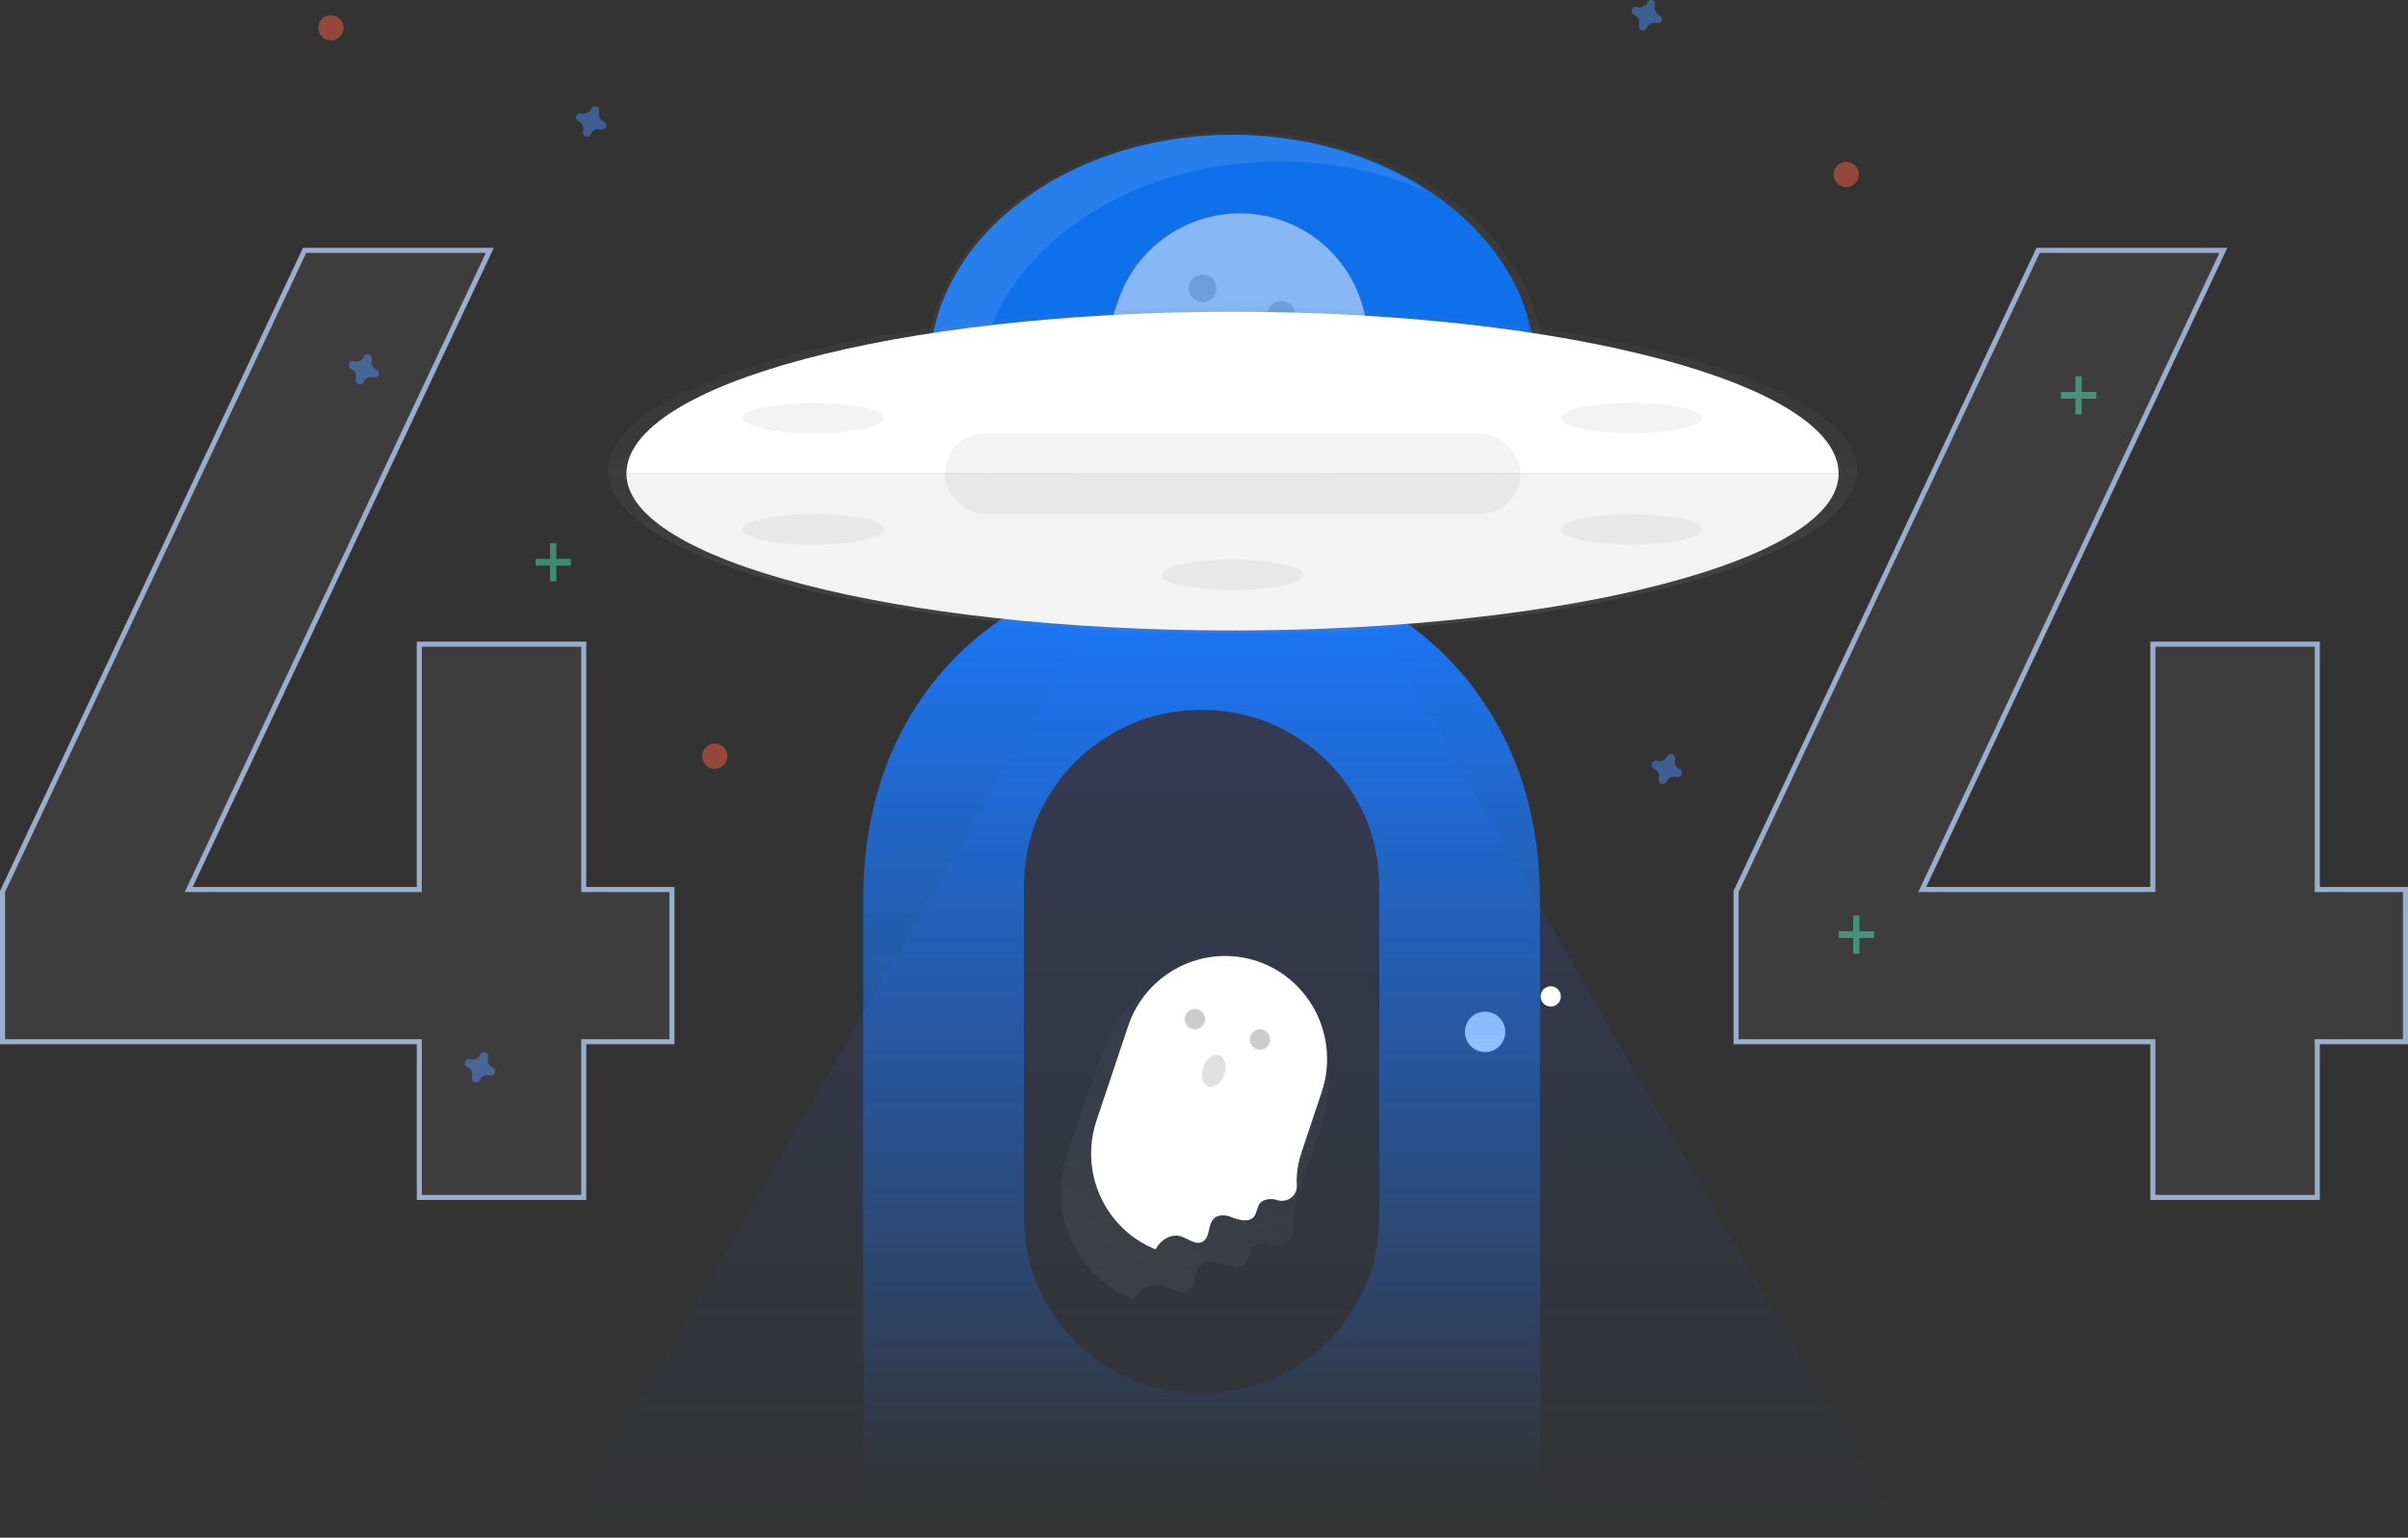
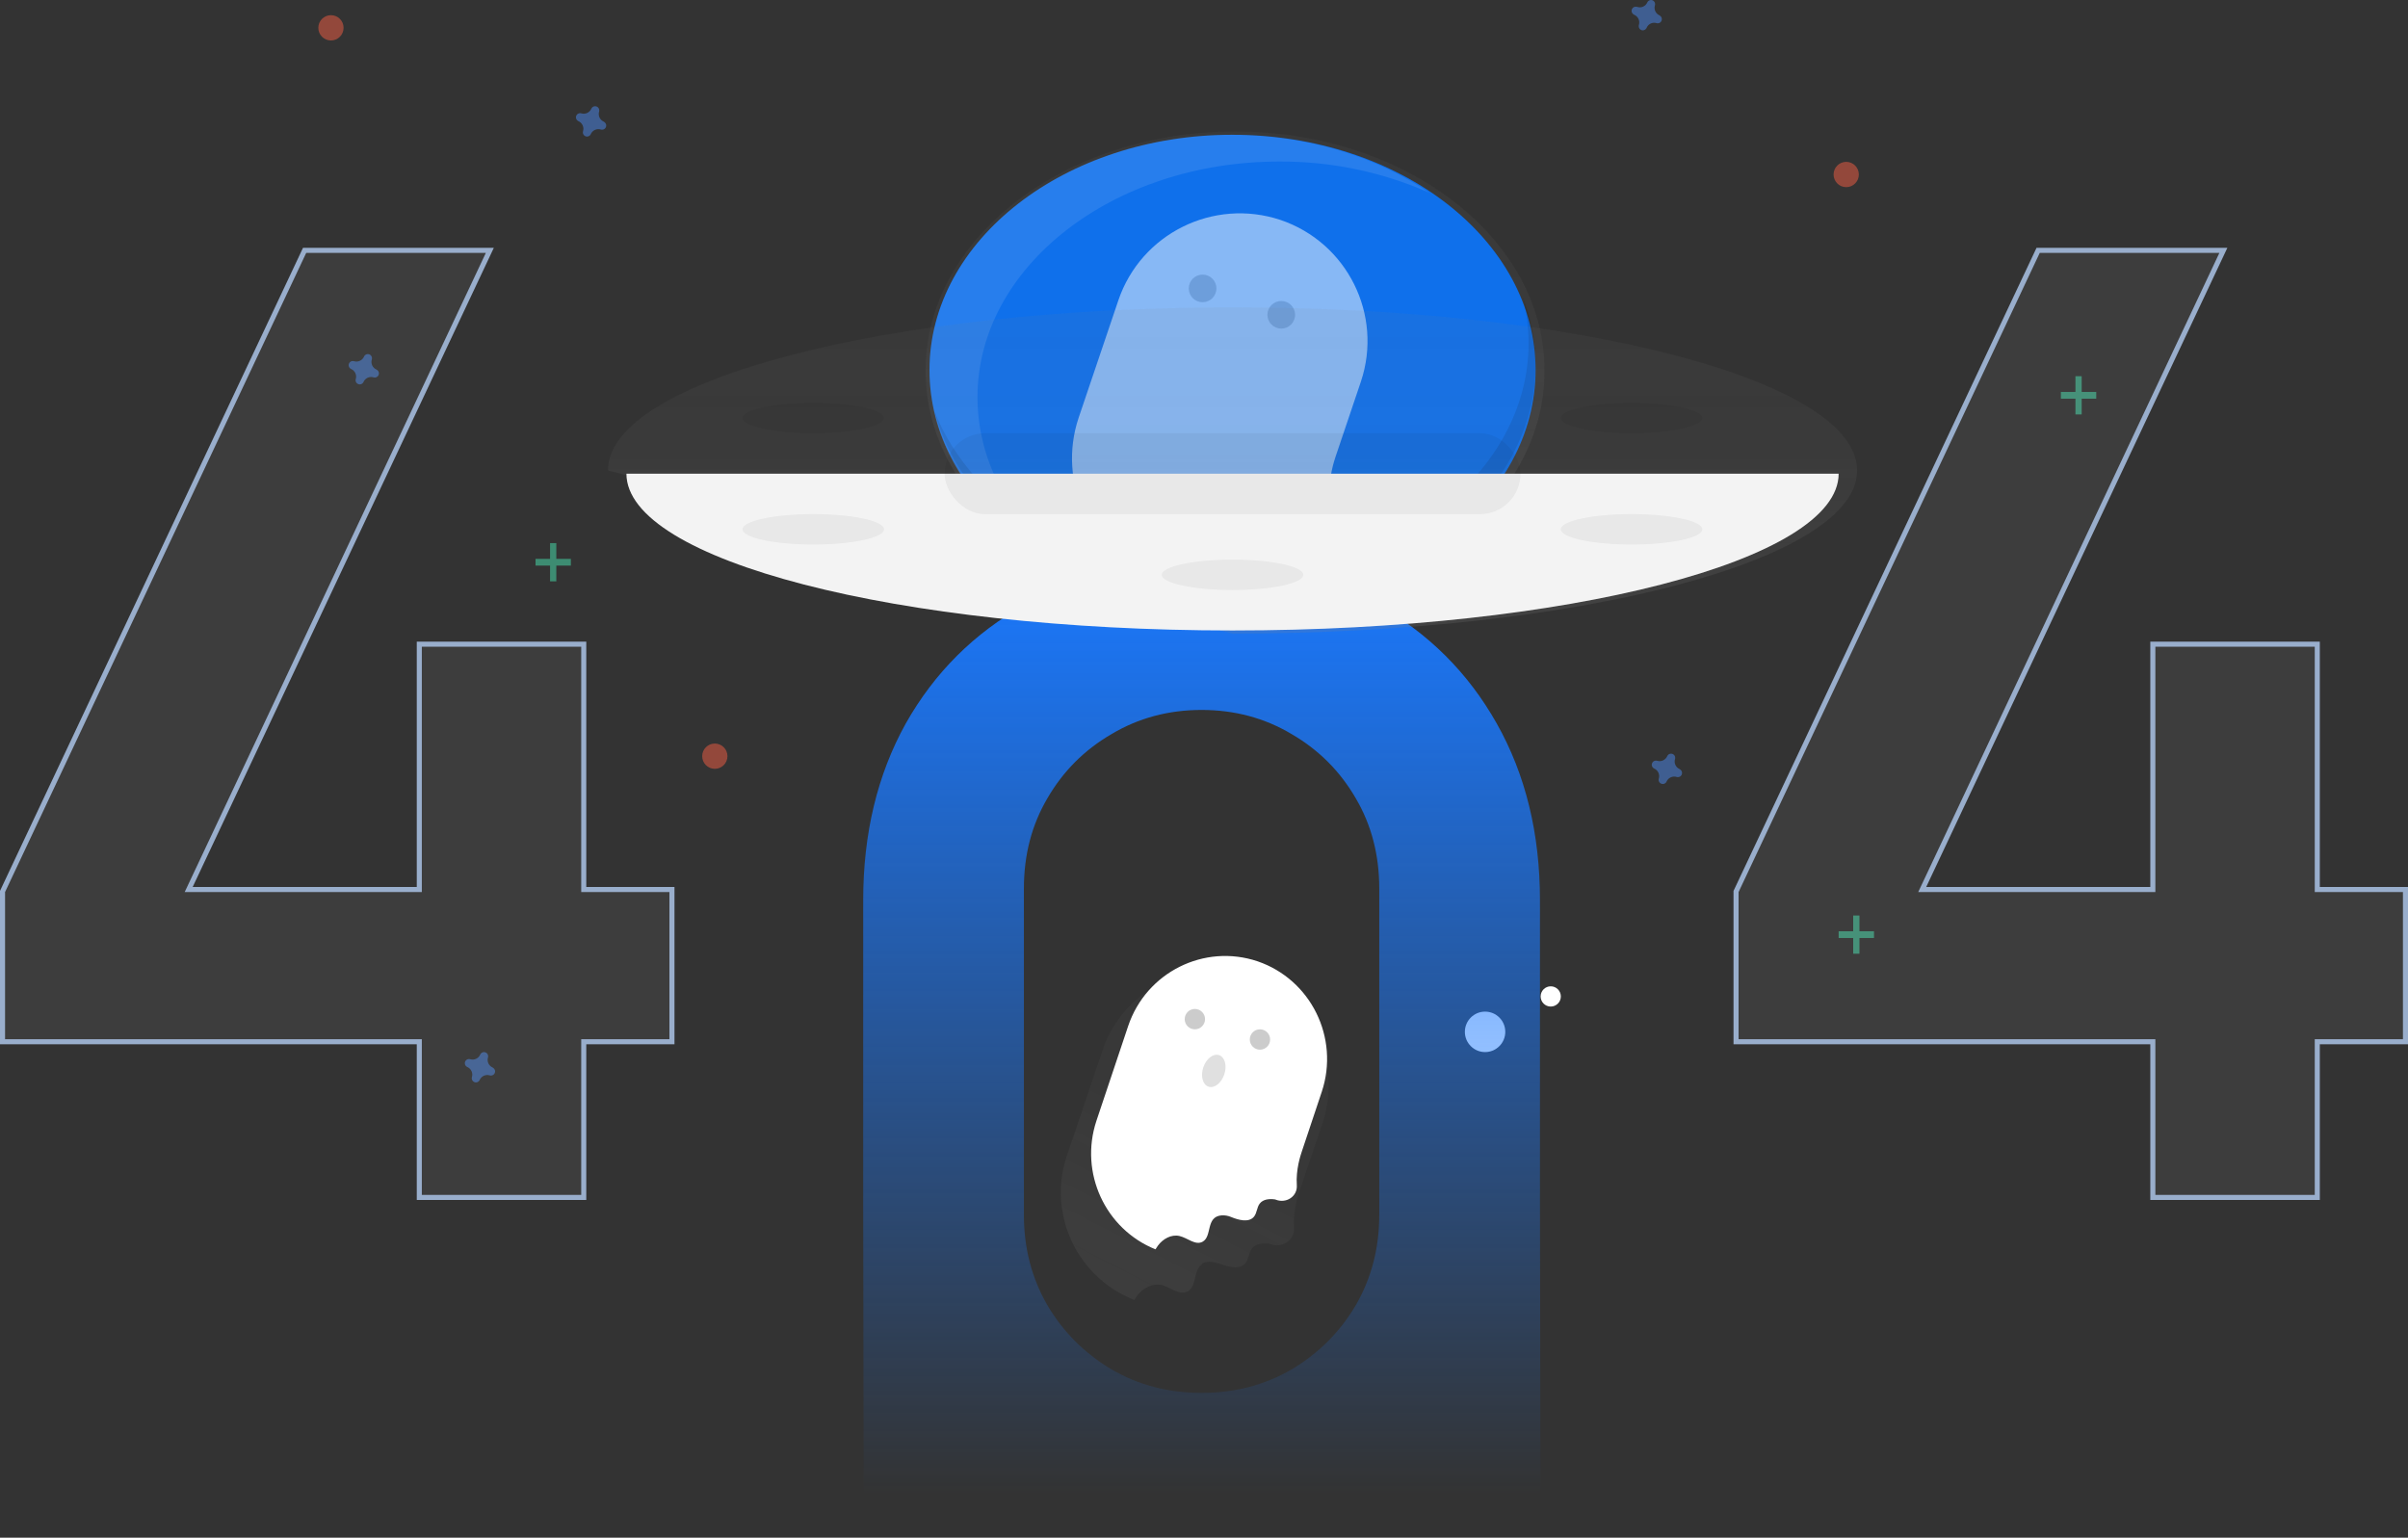
<svg xmlns="http://www.w3.org/2000/svg" width="476" height="304" viewBox="0 0 476 304" fill="none">
  <rect x="0" y="0" width="476" height="304" fill="#333333" stroke="none" />
-   <path opacity="0.25" d="M243.641 74L310.037 189.002L376.432 304H243.641H110.85L177.246 189.002L243.641 74Z" fill="url(#paint0_linear_3631_10907)" />
  <g opacity="0.3">
    <path d="M256.906 235.387L261.433 222.037C264.629 212.493 261.171 201.994 252.915 196.173L252.951 196.151C251.171 194.906 249.218 193.923 247.154 193.233L247.092 193.211L247.022 193.189C245.018 192.516 242.93 192.125 240.817 192.029C240.07 191.99 239.321 191.99 238.574 192.029C237.277 192.096 235.988 192.273 234.722 192.558C234.355 192.638 233.988 192.729 233.654 192.828C233.32 192.926 232.945 193.032 232.596 193.145C231.899 193.375 231.212 193.634 230.54 193.93C230.202 194.076 229.868 194.229 229.541 194.393C228.553 194.878 227.602 195.434 226.696 196.057C226.391 196.265 226.094 196.48 225.8 196.699C222.171 199.441 219.454 203.203 218.002 207.498L210.886 228.531C209.766 231.83 209.43 235.341 209.902 238.791C209.976 239.32 210.067 239.845 210.174 240.367C210.28 240.889 210.413 241.403 210.541 241.914C210.64 242.253 210.743 242.592 210.857 242.928C211.026 243.428 211.224 243.928 211.411 244.417C211.547 244.741 211.69 245.066 211.841 245.387C212.138 246.026 212.469 246.649 212.825 247.259C213.181 247.868 213.559 248.463 213.985 249.039C214.293 249.47 214.62 249.893 214.958 250.301C215.413 250.849 215.891 251.396 216.397 251.881C218.59 254.078 221.215 255.803 224.108 256.949L224.232 257C224.388 256.726 224.559 256.462 224.746 256.208C225.848 254.709 227.764 253.654 229.589 254.048C229.721 254.078 229.854 254.118 229.986 254.158C230.911 254.483 231.822 255.063 232.714 255.347C233.371 255.641 234.124 255.631 234.773 255.322C236.558 254.377 235.897 251.396 237.428 250.09C237.499 250.03 237.574 249.974 237.652 249.922C237.63 249.896 237.611 249.868 237.593 249.838C238.775 249.108 240.413 249.594 241.775 250.064C243.244 250.579 245.16 250.925 246.181 249.732C246.871 248.915 246.82 247.671 247.477 246.814C248.241 245.829 249.68 245.719 250.925 245.894L250.987 245.912C253.374 246.89 255.981 245.267 255.797 242.709C255.58 239.298 256.66 236.084 256.906 235.387Z" fill="url(#paint1_linear_3631_10907)" />
  </g>
  <path d="M228.874 246.29C229.853 244.939 231.533 243.993 233.143 244.361C234.753 244.729 236.279 246.274 237.711 245.5C239.67 244.446 238.282 240.57 241.461 240.283C242.124 240.239 242.787 240.355 243.396 240.621C244.738 241.171 246.838 241.793 247.871 240.553C248.478 239.823 248.434 238.712 249.014 237.955C249.685 237.076 250.963 236.965 252.053 237.134L252.107 237.151C254.21 238.026 256.51 236.573 256.346 234.289C256.135 231.248 257.094 228.383 257.302 227.761L261.286 215.83C264.815 205.183 259.142 193.664 248.592 190.053C238.024 186.503 226.594 192.219 223.011 202.845L216.729 221.608C213.339 231.852 218.459 242.982 228.407 247C228.549 246.754 228.705 246.518 228.874 246.29Z" fill="white" />
  <path opacity="0.2" d="M236.194 203.5C237.305 203.5 238.205 202.598 238.205 201.486C238.205 200.374 237.305 199.472 236.194 199.472C235.084 199.472 234.184 200.374 234.184 201.486C234.184 202.598 235.084 203.5 236.194 203.5Z" fill="black" />
  <path opacity="0.2" d="M249.063 207.528C250.174 207.528 251.074 206.626 251.074 205.514C251.074 204.402 250.174 203.5 249.063 203.5C247.953 203.5 247.052 204.402 247.052 205.514C247.052 206.626 247.953 207.528 249.063 207.528Z" fill="black" />
  <path d="M242.011 212.422C242.59 210.701 242.129 208.993 240.983 208.606C239.837 208.22 238.439 209.302 237.861 211.023C237.283 212.744 237.743 214.452 238.889 214.838C240.035 215.225 241.433 214.143 242.011 212.422Z" fill="#E0E0E0" />
  <path d="M293.563 208C295.768 208 297.556 206.209 297.556 204C297.556 201.791 295.768 200 293.563 200C291.357 200 289.569 201.791 289.569 204C289.569 206.209 291.357 208 293.563 208Z" fill="white" />
  <path d="M306.542 199C307.645 199 308.539 198.105 308.539 197C308.539 195.895 307.645 195 306.542 195C305.439 195 304.545 195.895 304.545 197C304.545 198.105 305.439 199 306.542 199Z" fill="white" />
  <path opacity="0.5" d="M119.344 24.049C118.579 23.715 118.185 22.86 118.427 22.061C118.446 22.001 118.458 21.939 118.463 21.877C118.486 21.513 118.268 21.177 117.926 21.051C117.584 20.925 117.2 21.039 116.981 21.331C116.946 21.381 116.916 21.435 116.892 21.492C116.56 22.259 115.704 22.654 114.905 22.41C114.845 22.392 114.784 22.38 114.722 22.374C114.358 22.351 114.022 22.569 113.896 22.912C113.77 23.254 113.884 23.638 114.176 23.857C114.225 23.895 114.279 23.926 114.337 23.951C115.102 24.285 115.496 25.139 115.254 25.939C115.236 25.997 115.224 26.057 115.218 26.118C115.193 26.483 115.41 26.821 115.753 26.948C116.095 27.076 116.481 26.962 116.7 26.669C116.736 26.618 116.766 26.562 116.789 26.503C117.13 25.744 117.983 25.36 118.776 25.608C118.836 25.626 118.897 25.638 118.959 25.643C119.323 25.667 119.659 25.448 119.785 25.106C119.911 24.764 119.797 24.379 119.505 24.161C119.457 24.116 119.403 24.079 119.344 24.049Z" fill="#4D8AF0" />
  <path opacity="0.5" d="M332.008 152.049C331.249 151.707 330.864 150.854 331.11 150.061C331.128 150.001 331.141 149.939 331.146 149.877C331.169 149.513 330.95 149.177 330.607 149.051C330.263 148.925 329.878 149.039 329.659 149.331C329.623 149.381 329.593 149.435 329.569 149.492C329.235 150.259 328.377 150.654 327.575 150.41C327.515 150.392 327.453 150.38 327.391 150.374C327.025 150.351 326.688 150.569 326.562 150.911C326.435 151.254 326.55 151.638 326.843 151.856C326.892 151.895 326.947 151.926 327.004 151.951C327.764 152.293 328.149 153.145 327.903 153.939C327.884 153.997 327.872 154.057 327.867 154.118C327.841 154.483 328.059 154.821 328.403 154.948C328.747 155.076 329.134 154.962 329.353 154.669C329.39 154.618 329.42 154.562 329.443 154.503C329.785 153.745 330.641 153.36 331.438 153.607C331.497 153.626 331.559 153.638 331.622 153.643C331.987 153.667 332.324 153.448 332.45 153.106C332.577 152.764 332.463 152.379 332.17 152.161C332.121 152.117 332.067 152.079 332.008 152.049Z" fill="#4D8AF0" />
  <path opacity="0.5" d="M97.379 211.049C96.614 210.715 96.219 209.86 96.461 209.061C96.48 209.001 96.492 208.939 96.497 208.877C96.521 208.513 96.302 208.177 95.96 208.051C95.618 207.925 95.234 208.039 95.016 208.331C94.98 208.381 94.95 208.435 94.927 208.492C94.594 209.259 93.739 209.654 92.94 209.41C92.88 209.392 92.818 209.38 92.756 209.374C92.392 209.351 92.057 209.569 91.931 209.911C91.805 210.254 91.918 210.638 92.21 210.856C92.26 210.895 92.314 210.926 92.371 210.951C93.137 211.285 93.531 212.139 93.289 212.939C93.27 212.997 93.258 213.057 93.253 213.118C93.227 213.483 93.445 213.821 93.787 213.948C94.13 214.076 94.516 213.962 94.734 213.669C94.771 213.618 94.801 213.562 94.824 213.503C95.164 212.745 96.017 212.36 96.81 212.607C96.87 212.626 96.932 212.638 96.994 212.643C97.358 212.667 97.693 212.448 97.82 212.106C97.945 211.764 97.832 211.379 97.54 211.161C97.492 211.117 97.437 211.079 97.379 211.049Z" fill="#4D8AF0" />
  <path opacity="0.5" d="M74.392 73.049C73.636 72.707 73.252 71.855 73.498 71.061C73.516 71.001 73.528 70.939 73.533 70.877C73.557 70.513 73.338 70.177 72.996 70.051C72.654 69.925 72.27 70.039 72.052 70.331C72.016 70.381 71.986 70.435 71.963 70.492C71.63 71.259 70.775 71.654 69.976 71.41C69.916 71.392 69.855 71.38 69.792 71.374C69.429 71.351 69.093 71.569 68.967 71.912C68.841 72.254 68.954 72.638 69.246 72.856C69.296 72.895 69.35 72.926 69.407 72.951C70.173 73.285 70.567 74.139 70.325 74.939C70.306 74.997 70.294 75.057 70.289 75.118C70.263 75.483 70.481 75.821 70.824 75.948C71.166 76.076 71.552 75.962 71.77 75.669C71.807 75.618 71.837 75.562 71.86 75.503C72.2 74.745 73.053 74.36 73.847 74.608C73.906 74.626 73.968 74.638 74.03 74.643C74.394 74.667 74.73 74.448 74.856 74.106C74.982 73.764 74.868 73.379 74.576 73.161C74.521 73.115 74.459 73.077 74.392 73.049Z" fill="#4D8AF0" />
  <path opacity="0.5" d="M328.016 3.025C327.272 2.685 326.895 1.84 327.136 1.052C327.154 0.993 327.166 0.932 327.171 0.87C327.194 0.509 326.979 0.176 326.643 0.05C326.307 -0.075 325.929 0.038 325.715 0.328C325.679 0.378 325.65 0.432 325.627 0.488C325.292 1.241 324.453 1.622 323.673 1.376C323.615 1.358 323.554 1.346 323.493 1.341C323.101 1.258 322.708 1.477 322.568 1.856C322.428 2.235 322.584 2.66 322.934 2.856C322.983 2.894 323.036 2.925 323.093 2.949C323.836 3.289 324.213 4.134 323.972 4.921C323.954 4.979 323.943 5.039 323.937 5.099C323.899 5.476 324.122 5.829 324.476 5.954C324.83 6.079 325.222 5.942 325.424 5.623C325.46 5.572 325.49 5.517 325.512 5.459C325.847 4.706 326.686 4.325 327.466 4.57C327.524 4.589 327.585 4.601 327.646 4.606C328.004 4.629 328.334 4.412 328.458 4.073C328.582 3.734 328.47 3.352 328.183 3.136C328.132 3.091 328.076 3.053 328.016 3.025Z" fill="#4D8AF0" />
  <g opacity="0.5">
    <rect x="108.736" y="107.378" width="1.233" height="7.556" fill="#47E6B1" />
    <path d="M112.847 110.489V111.822H105.858V110.489H112.847Z" fill="#47E6B1" />
  </g>
  <g opacity="0.5">
    <rect x="410.261" y="74.378" width="1.233" height="7.556" fill="#47E6B1" />
    <path d="M414.373 77.489V78.822H407.384V77.489H414.373Z" fill="#47E6B1" />
  </g>
  <g opacity="0.5">
    <rect x="366.331" y="181" width="1.233" height="7.556" fill="#47E6B1" />
    <path d="M370.442 184.111V185.444H363.453V184.111H370.442Z" fill="#47E6B1" />
  </g>
  <path opacity="0.5" d="M364.95 37C366.329 37 367.446 35.881 367.446 34.5C367.446 33.119 366.329 32 364.95 32C363.572 32 362.454 33.119 362.454 34.5C362.454 35.881 363.572 37 364.95 37Z" fill="#F55F44" />
  <path opacity="0.5" d="M65.421 8C66.8 8 67.917 6.881 67.917 5.5C67.917 4.119 66.8 3 65.421 3C64.043 3 62.925 4.119 62.925 5.5C62.925 6.881 64.043 8 65.421 8Z" fill="#F55F44" />
  <path opacity="0.5" d="M141.302 152C142.681 152 143.798 150.881 143.798 149.5C143.798 148.119 142.681 147 141.302 147C139.923 147 138.806 148.119 138.806 149.5C138.806 150.881 139.923 152 141.302 152Z" fill="#F55F44" />
  <path d="M425.56 236.24V236.74H426.06H457.567H458.067V236.24V205.959H475H475.5V205.459V176.359V175.859H475H458.067V127.859V127.359H457.567H426.06H425.56V127.859V175.859H379.974L439.167 50.213L439.503 49.5H438.714H403.204H402.886L402.751 49.787L343.222 176.146L343.174 176.247V176.359V205.459V205.959H343.674H425.56V236.24Z" fill="#F2F8FF" fill-opacity="0.05" stroke="#99AECC" />
  <path d="M237.522 304H202.657H170.756C170.756 304 170.632 251.197 170.632 238.005V177.995C170.632 164.803 173.43 153.163 179.026 143.075C184.708 132.987 192.584 125.14 202.657 119.536C212.729 113.845 224.351 111 237.522 111C250.693 111 262.272 113.845 272.258 119.536C282.33 125.14 290.207 132.987 295.889 143.075C301.57 153.163 304.411 164.803 304.411 177.995V238.005C304.411 251.197 304.545 304 304.545 304H272.258H237.522ZM237.522 275.383C244.064 275.383 250.004 273.831 255.342 270.727C260.679 267.536 264.897 263.312 267.997 258.052C271.096 252.706 272.645 246.757 272.645 240.204V175.667C272.645 169.028 271.096 163.078 267.997 157.819C264.897 152.473 260.679 148.248 255.342 145.144C250.004 141.954 244.064 140.359 237.522 140.359C230.979 140.359 225.039 141.954 219.702 145.144C214.364 148.248 210.146 152.473 207.047 157.819C203.948 163.078 202.398 169.028 202.398 175.667V240.204C202.398 246.757 203.948 252.706 207.047 258.052C210.146 263.312 214.364 267.536 219.702 270.727C225.039 273.831 230.979 275.383 237.522 275.383Z" fill="url(#paint2_linear_3631_10907)" />
  <path d="M82.885 236.24V236.74H83.385H114.893H115.393V236.24V205.959H132.326H132.826V205.459V176.359V175.859H132.326H115.393V127.859V127.359H114.893H83.385H82.885V127.859V175.859H37.299L96.492 50.213L96.828 49.5H96.04H60.529H60.212L60.077 49.787L0.548 176.146L0.5 176.247V176.359V205.459V205.959H1H82.885V236.24Z" fill="#F2F8FF" fill-opacity="0.05" stroke="#99AECC" />
  <g opacity="0.8">
    <path d="M244.14 120.55C277.928 120.55 305.318 99.384 305.318 73.275C305.318 47.166 277.928 26 244.14 26C210.353 26 182.962 47.166 182.962 73.275C182.962 99.384 210.353 120.55 244.14 120.55Z" fill="url(#paint3_linear_3631_10907)" />
  </g>
  <path d="M243.641 119.646C276.726 119.646 303.547 98.827 303.547 73.146C303.547 47.465 276.726 26.646 243.641 26.646C210.556 26.646 183.735 47.465 183.735 73.146C183.735 98.827 210.556 119.646 243.641 119.646Z" fill="#0F70EB" />
  <path opacity="0.1" d="M193.226 78.531C193.226 52.798 219.925 31.938 252.862 31.938C263.088 31.881 273.212 33.989 282.58 38.124C272.098 30.984 258.384 26.646 243.375 26.646C210.438 26.646 183.735 47.507 183.735 73.239C183.735 90.517 195.775 105.599 213.661 113.646C201.139 105.103 193.226 92.542 193.226 78.531Z" fill="white" />
  <g opacity="0.5">
    <g opacity="0.3">
-       <path d="M264.738 90.598L269.917 75.267C273.573 64.306 269.618 52.249 260.172 45.565L260.214 45.54C258.177 44.109 255.943 42.98 253.582 42.188L253.511 42.163L253.431 42.138C251.139 41.364 248.749 40.916 246.332 40.805C245.478 40.761 244.621 40.761 243.766 40.805C242.283 40.883 240.809 41.086 239.36 41.413C238.94 41.505 238.52 41.61 238.138 41.723C237.755 41.836 237.327 41.957 236.928 42.087C236.13 42.351 235.344 42.649 234.576 42.988C234.189 43.156 233.807 43.332 233.433 43.52C232.303 44.077 231.215 44.715 230.178 45.431C229.829 45.67 229.489 45.917 229.153 46.168C225.001 49.318 221.893 53.638 220.232 58.571L212.092 82.725C210.81 86.514 210.425 90.546 210.966 94.508C211.05 95.115 211.155 95.719 211.277 96.318C211.399 96.917 211.55 97.508 211.697 98.094C211.81 98.484 211.928 98.874 212.058 99.259C212.251 99.833 212.478 100.407 212.692 100.969C212.848 101.341 213.011 101.714 213.184 102.083C213.524 102.816 213.902 103.533 214.309 104.232C214.717 104.932 215.149 105.615 215.637 106.277C215.989 106.772 216.363 107.258 216.75 107.727C217.271 108.355 217.817 108.963 218.396 109.541C220.905 112.064 223.908 114.045 227.217 115.361L227.36 115.42C227.537 115.105 227.734 114.802 227.948 114.51C229.208 112.788 231.4 111.577 233.488 112.03C233.639 112.063 233.79 112.11 233.942 112.156C235 112.529 236.042 113.195 237.062 113.522C237.814 113.858 238.676 113.848 239.419 113.492C241.46 112.407 240.704 108.984 242.456 107.484C242.537 107.415 242.623 107.35 242.712 107.291C242.687 107.261 242.665 107.229 242.645 107.195C243.997 106.357 245.87 106.914 247.429 107.455C249.109 108.045 251.301 108.443 252.469 107.073C253.259 106.135 253.2 104.706 253.952 103.721C254.825 102.59 256.472 102.464 257.896 102.665H257.967C260.697 103.788 263.68 101.924 263.47 98.987C263.222 95.09 264.457 91.399 264.738 90.598Z" fill="url(#paint4_linear_3631_10907)" />
-     </g>
+       </g>
    <path d="M228.422 113.22C229.649 111.544 231.753 110.371 233.769 110.827C235.785 111.284 237.697 113.199 239.49 112.239C241.943 110.932 240.204 106.126 244.186 105.77C245.016 105.715 245.847 105.859 246.61 106.189C248.29 106.872 250.919 107.643 252.213 106.105C252.973 105.2 252.918 103.822 253.645 102.883C254.485 101.794 256.085 101.656 257.451 101.865L257.518 101.886C260.151 102.971 263.033 101.17 262.827 98.337C262.562 94.566 263.764 91.013 264.024 90.242L269.014 75.448C273.433 62.244 266.328 47.96 253.116 43.483C239.881 39.081 225.567 46.168 221.08 59.346L213.213 82.612C208.969 95.315 215.379 109.117 227.839 114.1C228.016 113.795 228.211 113.502 228.422 113.22Z" fill="white" />
    <path opacity="0.2" d="M237.722 59.748C239.232 59.748 240.456 58.527 240.456 57.02C240.456 55.514 239.232 54.292 237.722 54.292C236.212 54.292 234.987 55.514 234.987 57.02C234.987 58.527 236.212 59.748 237.722 59.748Z" fill="black" />
    <path opacity="0.2" d="M253.271 64.964C254.781 64.964 256.006 63.743 256.006 62.237C256.006 60.73 254.781 59.509 253.271 59.509C251.761 59.509 250.537 60.73 250.537 62.237C250.537 63.743 251.761 64.964 253.271 64.964Z" fill="black" />
  </g>
  <path opacity="0.1" d="M300.992 58.646C301.77 61.661 302.163 64.763 302.16 67.877C302.16 93.584 275.304 114.425 242.171 114.425C215.055 114.408 192.144 100.453 184.734 81.303C190.238 102.605 214.477 118.646 243.554 118.646C276.686 118.646 303.547 97.805 303.547 72.098C303.538 67.493 302.672 62.931 300.992 58.646Z" fill="black" />
  <g opacity="0.8">
-     <path d="M243.641 125.267C311.828 125.267 367.105 110.826 367.105 93.013C367.105 75.199 311.828 60.758 243.641 60.758C175.454 60.758 120.178 75.199 120.178 93.013C120.178 110.826 175.454 125.267 243.641 125.267Z" fill="url(#paint5_linear_3631_10907)" />
+     <path d="M243.641 125.267C311.828 125.267 367.105 110.826 367.105 93.013C367.105 75.199 311.828 60.758 243.641 60.758C175.454 60.758 120.178 75.199 120.178 93.013Z" fill="url(#paint5_linear_3631_10907)" />
  </g>
-   <path d="M243.641 61.646C177.473 61.646 123.83 75.97 123.83 93.646H363.453C363.453 75.97 309.809 61.646 243.641 61.646Z" fill="white" />
  <path d="M243.641 124.646C309.809 124.646 363.453 110.767 363.453 93.646H123.83C123.83 110.767 177.473 124.646 243.641 124.646Z" fill="white" />
  <path opacity="0.05" d="M243.641 124.646C309.809 124.646 363.453 110.767 363.453 93.646H123.83C123.83 110.767 177.473 124.646 243.641 124.646Z" fill="black" />
  <rect opacity="0.05" x="186.731" y="85.646" width="113.821" height="16" rx="8" fill="black" />
  <path opacity="0.05" d="M160.771 85.646C168.491 85.646 174.749 84.303 174.749 82.646C174.749 80.989 168.491 79.646 160.771 79.646C153.052 79.646 146.793 80.989 146.793 82.646C146.793 84.303 153.052 85.646 160.771 85.646Z" fill="black" />
  <path opacity="0.05" d="M160.771 107.646C168.491 107.646 174.749 106.303 174.749 104.646C174.749 102.989 168.491 101.646 160.771 101.646C153.052 101.646 146.793 102.989 146.793 104.646C146.793 106.303 153.052 107.646 160.771 107.646Z" fill="black" />
  <path opacity="0.05" d="M322.517 85.646C330.237 85.646 336.495 84.303 336.495 82.646C336.495 80.989 330.237 79.646 322.517 79.646C314.797 79.646 308.539 80.989 308.539 82.646C308.539 84.303 314.797 85.646 322.517 85.646Z" fill="black" />
  <path opacity="0.05" d="M322.517 107.646C330.237 107.646 336.495 106.303 336.495 104.646C336.495 102.989 330.237 101.646 322.517 101.646C314.797 101.646 308.539 102.989 308.539 104.646C308.539 106.303 314.797 107.646 322.517 107.646Z" fill="black" />
  <path opacity="0.05" d="M243.641 116.646C251.361 116.646 257.619 115.303 257.619 113.646C257.619 111.989 251.361 110.646 243.641 110.646C235.921 110.646 229.663 111.989 229.663 113.646C229.663 115.303 235.921 116.646 243.641 116.646Z" fill="black" />
  <defs>
    <linearGradient id="paint0_linear_3631_10907" x1="243.641" y1="74" x2="243.641" y2="304" gradientUnits="userSpaceOnUse">
      <stop stop-color="#335EEA" />
      <stop offset="1" stop-color="#335EEA" stop-opacity="0" />
    </linearGradient>
    <linearGradient id="paint1_linear_3631_10907" x1="251.794" y1="272.674" x2="282.367" y2="212.898" gradientUnits="userSpaceOnUse">
      <stop stop-color="#C5C5C5" stop-opacity="0.25" />
      <stop offset="0.54" stop-color="#C9C9C9" stop-opacity="0.12" />
      <stop offset="1" stop-color="#D1D1D1" stop-opacity="0.1" />
    </linearGradient>
    <linearGradient id="paint2_linear_3631_10907" x1="237.589" y1="111" x2="237.589" y2="295.5" gradientUnits="userSpaceOnUse">
      <stop stop-color="#1A79FF" />
      <stop offset="1" stop-color="#1A79FF" stop-opacity="0" />
    </linearGradient>
    <linearGradient id="paint3_linear_3631_10907" x1="305.321" y1="120.554" x2="305.321" y2="26" gradientUnits="userSpaceOnUse">
      <stop stop-color="#808080" stop-opacity="0.25" />
      <stop offset="0.54" stop-color="#808080" stop-opacity="0.12" />
      <stop offset="1" stop-color="#808080" stop-opacity="0.1" />
    </linearGradient>
    <linearGradient id="paint4_linear_3631_10907" x1="258.962" y1="133.018" x2="294.152" y2="64.48" gradientUnits="userSpaceOnUse">
      <stop stop-color="#808080" stop-opacity="0.25" />
      <stop offset="0.54" stop-color="#808080" stop-opacity="0.12" />
      <stop offset="1" stop-color="#808080" stop-opacity="0.1" />
    </linearGradient>
    <linearGradient id="paint5_linear_3631_10907" x1="367.105" y1="125.267" x2="367.105" y2="60.758" gradientUnits="userSpaceOnUse">
      <stop stop-color="#808080" stop-opacity="0.25" />
      <stop offset="0.54" stop-color="#808080" stop-opacity="0.12" />
      <stop offset="1" stop-color="#808080" stop-opacity="0.1" />
    </linearGradient>
  </defs>
</svg>